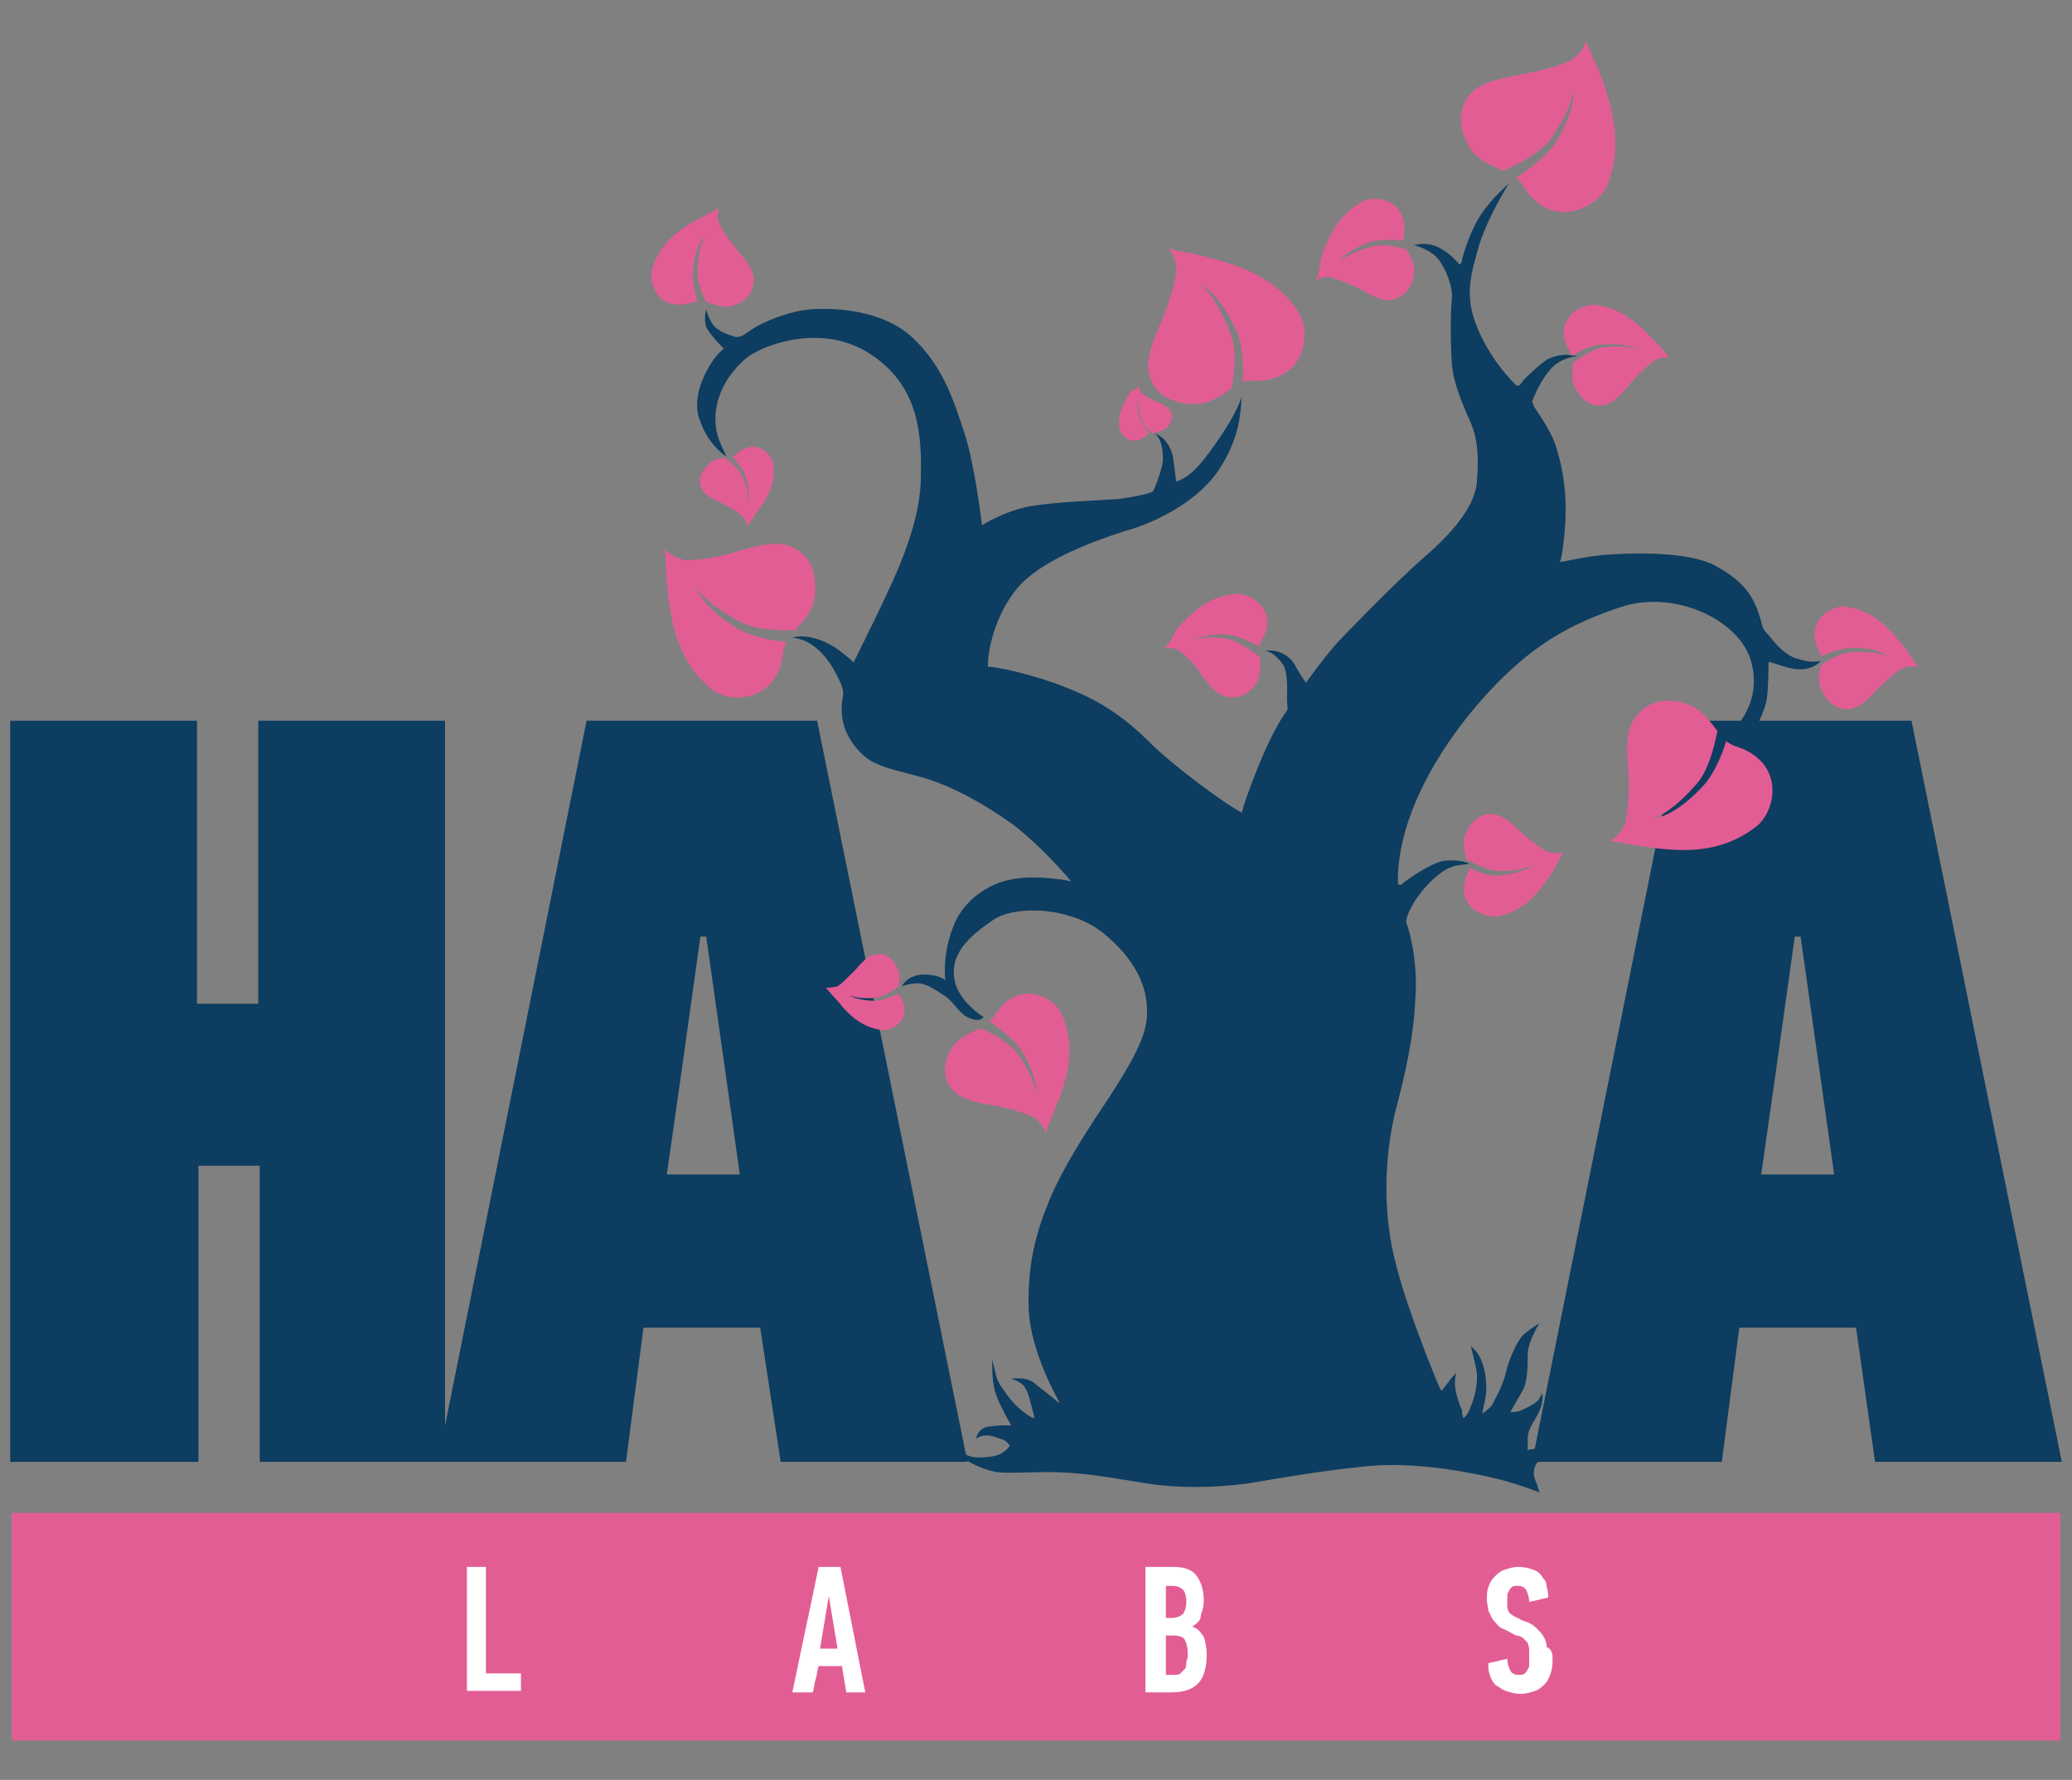
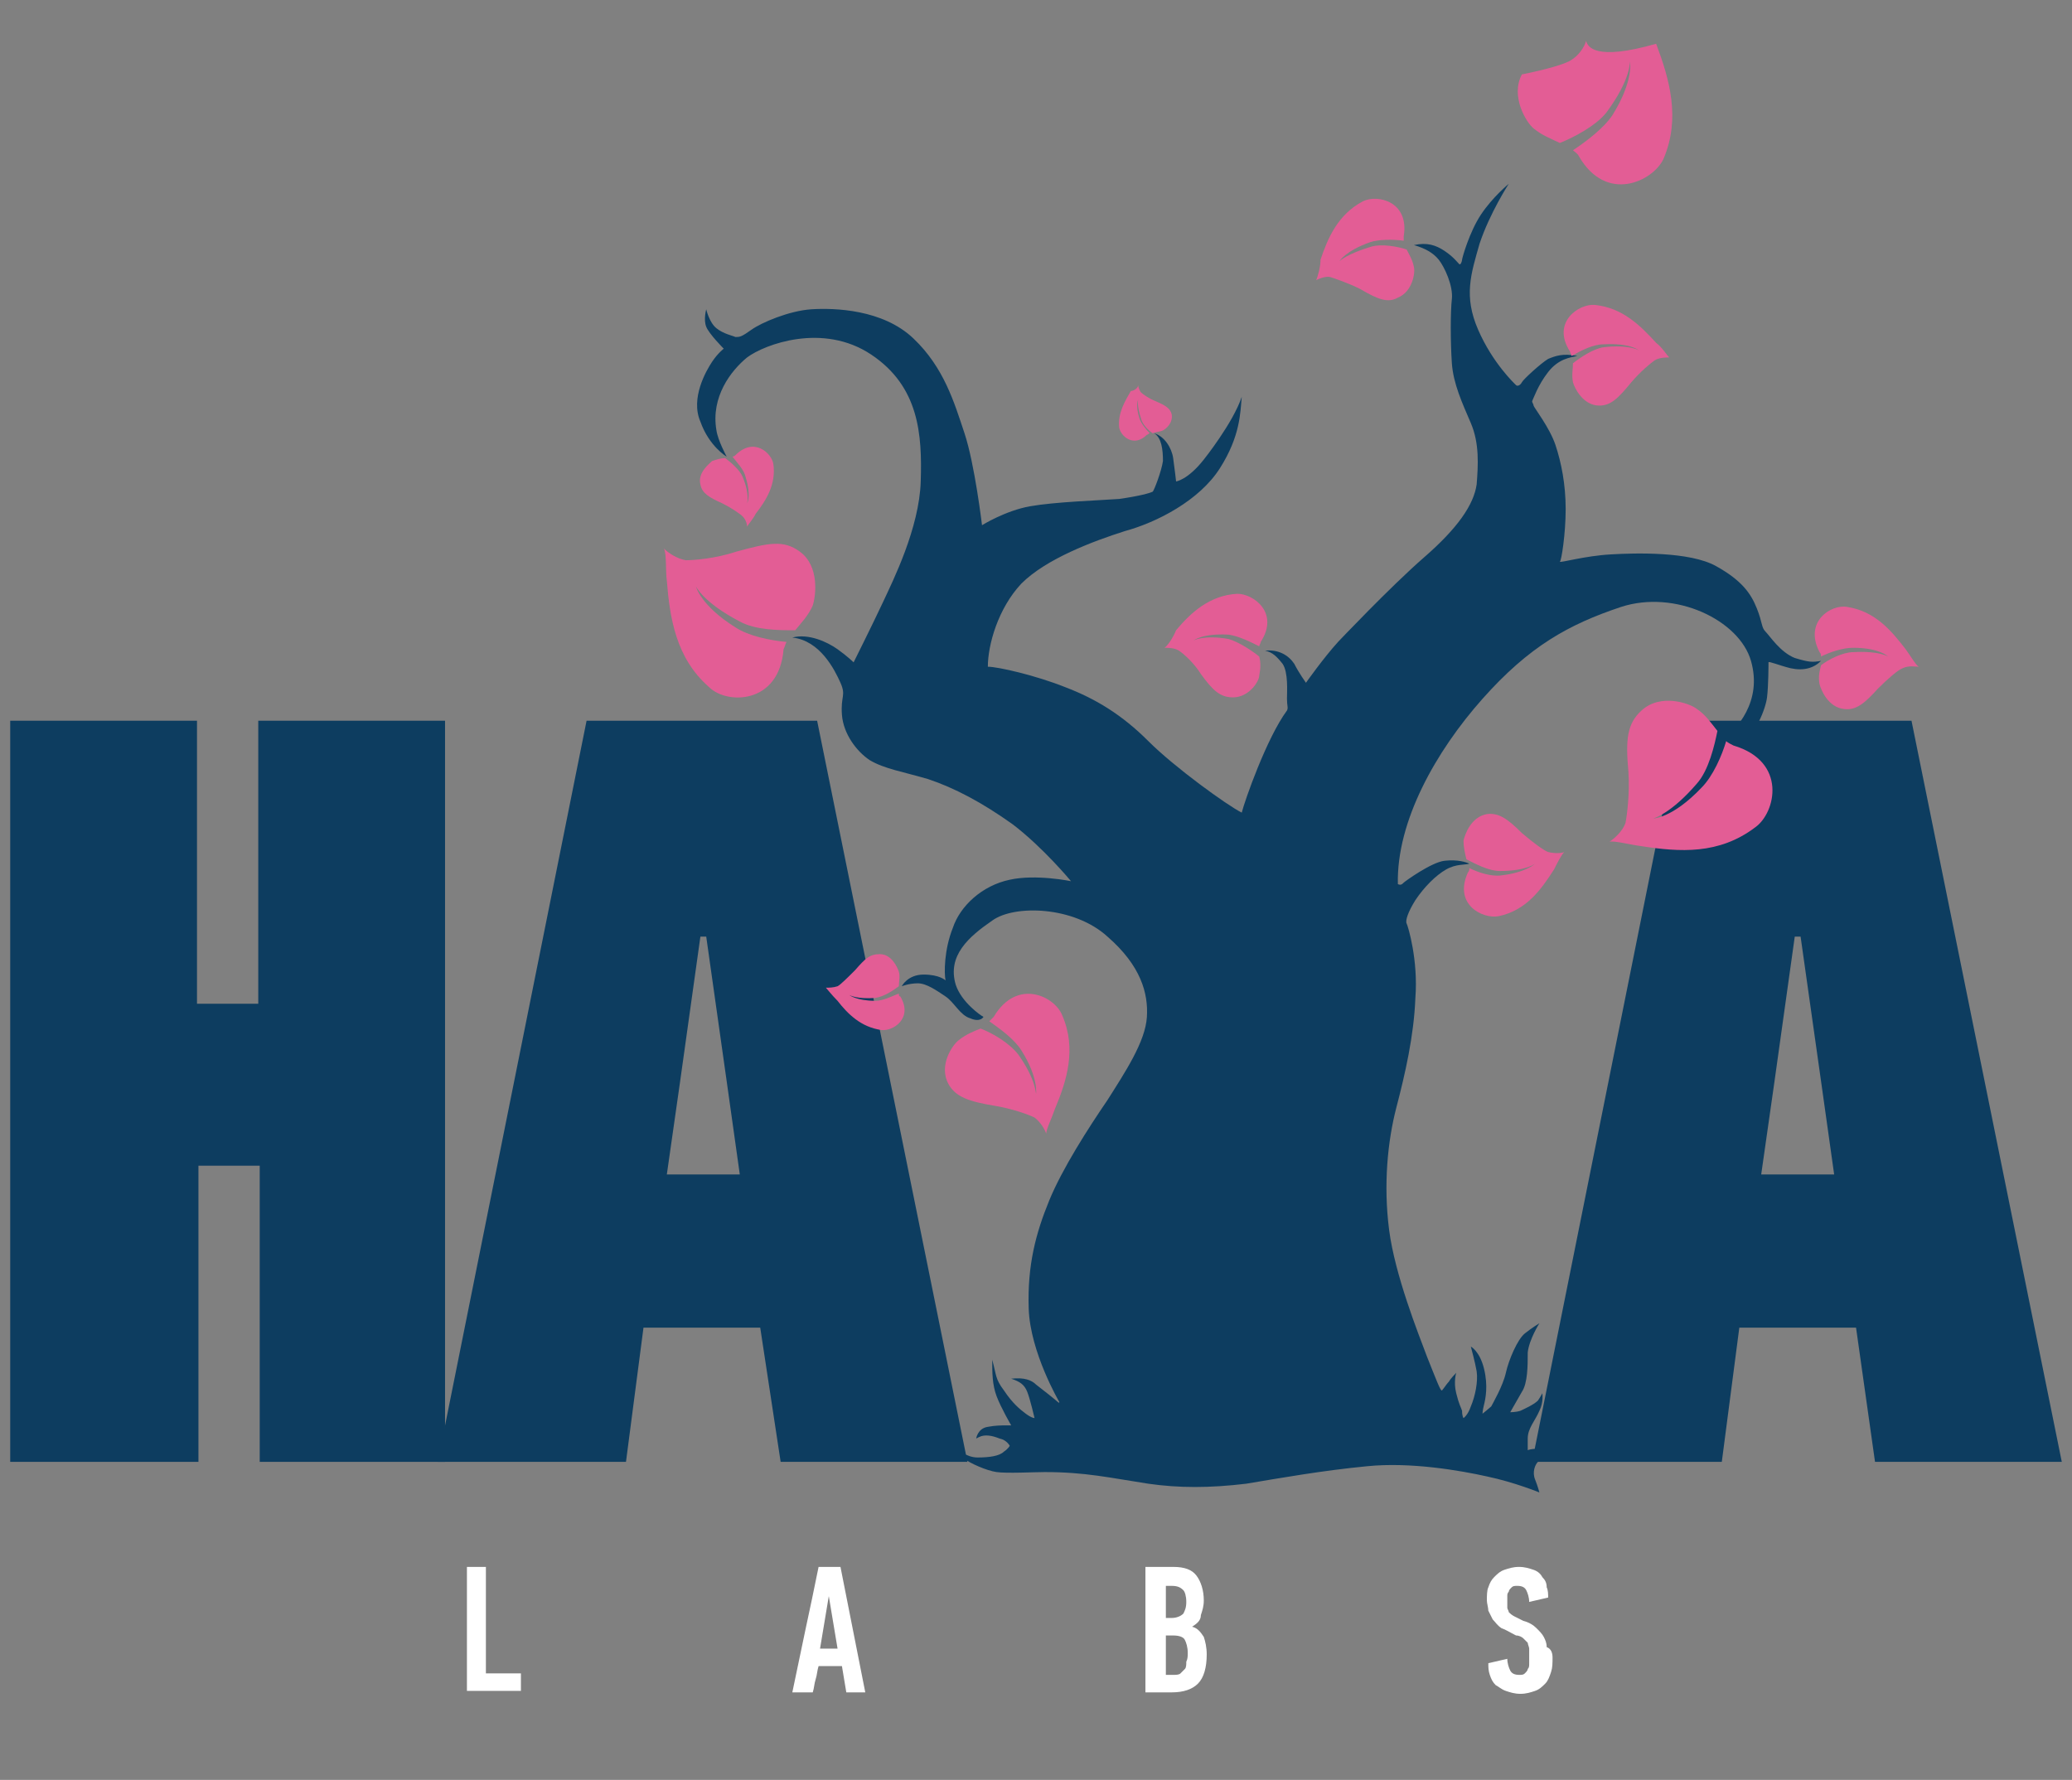
<svg xmlns="http://www.w3.org/2000/svg" xml:space="preserve" style="enable-background:new 0 0 142 122;" viewBox="0 0 142 122" y="0px" x="0px" id="Layer_1" version="1.1">
  <rect x="0" y="0" width="142" height="122" fill="#808080" stroke="none" />
  <style type="text/css">
	.st0{fill:#0D3D60;}
	.st1{fill:#E35D95;}
	.st2{fill:#FFFFFF;}
</style>
  <g>
    <g>
      <path d="M17.8,100.2V79.9h-4.2v20.3H0.7V49.4h12.8v19.4h4.2V49.4h12.8v50.8H17.8z" class="st0" />
      <path d="M52.1,91h-8l-1.2,9.2H30l10.2-50.8H56l10.3,50.8H53.5L52.1,91z M45.7,80.5h5l-0.9-6.4l-1.4-9.9H48l-1.4,10    L45.7,80.5z" class="st0" />
      <path d="M127.2,91h-8l-1.2,9.2H105l10.2-50.8H131l10.3,50.8h-12.8L127.2,91z M120.7,80.5h5l-0.9-6.4l-1.4-9.9H123    l-1.4,10L120.7,80.5z" class="st0" />
      <path d="M71.6,100.9c-0.7,0-2.6,0.1-3.3,0c-0.7-0.1-1.8-0.6-2.2-0.9c-0.5-0.3-0.5-0.7-0.5-0.7s0.6,0.6,1.4,0.6    c0.8,0,1.5-0.1,1.8-0.4c0.3-0.2,0.4-0.4,0.4-0.4s-0.2-0.4-0.7-0.5c-0.5-0.2-1-0.3-1.4-0.1c-0.2,0.1-0.2,0.1-0.2,0.1    s0.1-0.7,0.8-0.8c0.5-0.1,1-0.1,1.2-0.1c0.3,0,0.4,0,0.4,0s-0.7-1.2-1-2C68,94.9,68,94.1,68,93.2c0.3,1.1,0.2,1.3,0.8,2.1    c0.6,0.9,1.1,1.3,1.5,1.6c0.4,0.3,0.6,0.3,0.6,0.3s-0.3-1.3-0.5-1.8c-0.2-0.5-0.5-0.7-1.1-0.9c0.9-0.1,1.4,0.1,1.7,0.4    c0.4,0.3,1.4,1.1,1.5,1.2c0.1,0.1,0.1,0,0.1,0s-2-3.4-2.1-6.4c-0.1-3,0.5-5.2,1.4-7.4c0.9-2.2,2.7-5,4-6.9c1.2-1.9,2.6-4,2.7-5.7    c0.1-1.6-0.4-3.5-2.7-5.5c-2.3-2.1-6.4-2.2-7.9-1.1c-1.6,1.1-3.1,2.4-2.5,4.4c0.4,1.2,1.7,2.1,1.9,2.2c0,0-0.2,0.4-0.9,0.1    c-0.7-0.2-1.1-1.1-1.7-1.5c-0.6-0.4-1.3-0.9-1.9-0.9c-0.6,0-1.1,0.2-1.1,0.2s0.4-0.8,1.5-0.8c1.1,0,1.5,0.4,1.5,0.4    c-0.1-0.5-0.1-2.1,0.5-3.6c0.5-1.5,2-2.9,3.9-3.3c1.8-0.4,4.2,0.1,4.2,0.1s-1.9-2.3-4-3.9c-2.1-1.5-4-2.5-5.8-3.1    c-1.7-0.5-3-0.7-4-1.3c-0.9-0.6-1.8-1.8-1.9-3.1c-0.1-1.3,0.3-1.3-0.1-2.2c-0.4-0.9-1.4-2.9-3.3-3.1c1.1-0.3,2.4,0.3,3.1,0.8    c0.7,0.5,1.1,0.9,1.1,0.9s1.3-2.6,2-4.1c0.7-1.5,2.5-5.1,2.6-8.3c0.1-3.2-0.1-6.5-3.4-8.7c-3.3-2.2-7.3-0.7-8.5,0.2    c-1.1,0.9-2.5,2.7-2.1,5c0.1,0.7,0.7,1.8,0.7,1.8s-1.2-0.7-1.8-2.4c-0.7-1.6,0.4-3.5,0.8-4.1c0.4-0.6,0.8-0.9,0.8-0.9    s-1-1-1.2-1.5c-0.2-0.5,0-1.2,0-1.2s0.2,0.9,0.7,1.3c0.5,0.4,1.1,0.5,1.3,0.6c0.3,0,0.4,0,1.1-0.5c0.7-0.5,2.6-1.3,4.1-1.4    c1.6-0.1,4.9,0,7,2c2.1,2,2.8,4.4,3.5,6.5c0.7,2.1,1.2,6.3,1.2,6.3s1.6-1,3.3-1.3c1.7-0.3,4.7-0.4,6.1-0.5    c1.4-0.2,2.1-0.4,2.3-0.5c0.1-0.1,0.6-1.4,0.7-2.1c0-0.8-0.1-1.6-0.6-1.9c0.7,0.2,1.2,1,1.3,1.7c0.1,0.7,0.2,1.6,0.2,1.6    s0.8-0.1,1.9-1.5c0,0,2-2.5,2.6-4.3c-0.1,1.1-0.1,2.7-1.5,4.9c-1.4,2.2-4.3,3.7-6.5,4.3c-2.2,0.7-5.4,1.9-7.1,3.6    c-1.6,1.7-2.3,4.2-2.3,5.7c0.7,0,3.3,0.6,5.3,1.4c2.1,0.8,3.9,1.9,5.7,3.7c1.8,1.8,5.4,4.4,6.4,4.9c0.2-0.8,1.7-5.1,3.1-7    c0.1-0.2,0-0.3,0-0.8c0-0.5,0.1-1.8-0.3-2.4c-0.4-0.5-0.7-0.8-1.2-0.9c0.9-0.1,1.6,0.3,2,0.9c0.3,0.6,0.8,1.3,0.8,1.3    s1.2-1.7,2.2-2.8c0,0,3.6-3.8,5.9-5.8c2.3-2,3.4-3.6,3.6-5c0.1-1.3,0.2-2.8-0.4-4.2c-0.6-1.4-1.2-2.7-1.3-4.1    c-0.1-1.5-0.1-3.5,0-4.4c0.1-0.9-0.5-2.2-0.9-2.7c-0.4-0.5-1-0.8-1.7-1c0.9-0.2,1.5,0,2.1,0.4c0.6,0.4,0.9,0.8,1,0.9    c0.1,0.1,0.2-0.2,0.2-0.3c0-0.1,0.5-1.9,1.3-3.1c0.8-1.2,1.9-2.1,1.9-2.1s-1.3,2-2,4.1c-0.6,2.1-1.1,3.6-0.1,5.9    c1,2.3,2.5,3.7,2.6,3.8c0.1,0.1,0.3,0,0.4-0.2c0.1-0.2,1.3-1.3,1.8-1.6c0.5-0.2,1-0.4,2-0.2c-0.5,0.1-1.3,0.2-2,1.1    c-0.7,0.9-1,1.8-1.1,2c0,0.1,0.1,0.2,0.1,0.3c0,0.1,1.1,1.5,1.5,2.7c0.4,1.2,0.7,2.7,0.7,4.4c0,1.7-0.3,3.6-0.4,3.6    c0,0.1,1.7-0.4,3.5-0.5c1.7-0.1,5.4-0.2,7.2,0.8c1.8,1,2.4,1.9,2.8,2.9c0.4,1,0.3,1.3,0.6,1.6c0.3,0.3,1,1.4,2,1.8    c1,0.3,1.2,0.3,1.8,0.2c-0.5,0.5-1.2,0.7-2.1,0.5c-0.8-0.2-1.5-0.5-1.5-0.4c0,0.1,0,1.6-0.1,2.4c-0.1,0.8-0.8,2.6-1.9,3.3    c-1.1,0.8-2.4,1.2-4.1,1c0.7-0.2,1.9-0.5,2.9-1.3c1-0.8,2.8-2.7,2-5.5c-0.8-2.8-5.2-4.9-8.9-3.7c-3.6,1.2-6.3,2.7-9.5,6.3    c-3.2,3.6-5.9,8.4-5.8,12.7c0.2,0.1,0.3,0,0.4-0.1c0.1-0.1,1.9-1.4,2.8-1.5c0.9-0.1,1.5,0.1,1.7,0.2c-0.3,0.1-0.9,0-1.6,0.4    c-0.7,0.4-1.5,1.2-2.1,2.1c-0.5,0.8-0.7,1.4-0.6,1.6c0.1,0.2,0.8,2.5,0.6,5.1c-0.1,2.6-0.7,5.2-1.3,7.5c-0.6,2.3-0.9,5.3-0.5,8.4    c0.4,3.1,2,7.1,2.6,8.7c0.6,1.5,0.9,2.3,1,2.3c0,0.1,0.3-0.4,0.5-0.6c0.1-0.2,0.5-0.6,0.5-0.6s-0.2,0.6,0,1.4    c0.2,0.8,0.3,0.9,0.4,1.2c0,0.4,0.1,0.5,0.1,0.5s0.3-0.2,0.5-0.8c0.3-0.7,0.5-1.7,0.4-2.4c-0.1-0.6-0.4-1.7-0.4-1.7    s0.6,0.3,0.9,1.5c0.3,1.2,0.1,2.1,0,2.5c-0.1,0.4-0.1,0.6-0.1,0.6s0.5-0.4,0.6-0.5c0.1-0.2,0.8-1.4,1-2.3c0.2-0.9,0.8-2.3,1.3-2.7    c0.5-0.4,1-0.7,1-0.7s-0.7,1.1-0.8,2c0,0.9,0,2.1-0.4,2.7c-0.4,0.7-0.8,1.4-0.8,1.4s0.4,0,0.7-0.1c0.2-0.1,0.9-0.4,1.2-0.7    c0.2-0.3,0.3-0.5,0.3-0.5s0.1,0.6-0.2,1.2c-0.3,0.7-0.8,1.2-0.8,1.9c0,0.7,0,0.8,0,0.8s1-0.4,1.6,0.5c-0.4-0.1-0.7,0.1-0.9,0.3    c-0.2,0.2-0.4,0.7-0.2,1.2c0.2,0.5,0.3,0.9,0.3,0.9s-1.7-0.7-3.6-1.1c-1.8-0.4-5.2-1-8.2-0.7c-3.1,0.3-5.9,0.8-8.3,1.2    c-2.5,0.3-4.6,0.3-6.7,0C76.1,101.3,74.4,100.9,71.6,100.9z" class="st0" />
      <g>
        <g>
-           <path d="M108.7,2.8c-0.1,0.4-0.5,1-1,1.3c-0.4,0.3-1.9,0.7-3.4,1c-2.2,0.4-3.3,0.7-3.9,1.9      c-0.8,1.5,0.3,3.3,0.8,3.7c0.6,0.5,1.2,0.7,1.8,1c1-0.4,2.5-1.2,3.2-2.1c1.7-2.3,1.6-3.5,1.6-3.5s0.3,1.3-1.2,3.7      c-0.6,0.9-1.8,1.8-2.7,2.4c0.1,0.1,0.3,0.2,0.4,0.4c1.9,3.3,5.1,1.7,5.8,0.2c1.2-2.8,0.4-5.5-0.5-7.9      C109.3,4.2,108.8,3.2,108.7,2.8z" class="st1" />
-           <path d="M80.1,17c0.2,0.3,0.6,1,0.5,1.6c0,0.5-0.4,2-1,3.4c-0.9,2.1-1.2,3.1-0.6,4.3c0.8,1.5,3,1.5,3.6,1.3      c0.7-0.2,1.3-0.6,1.8-1c0.2-1,0.4-2.7-0.1-3.8c-1-2.6-2-3.3-2-3.3s1.2,0.5,2.4,3.1c0.5,1,0.5,2.5,0.5,3.6      c0.2-0.1,0.4-0.1,0.5-0.1c3.8,0.2,4.2-3.3,3.3-4.7c-1.7-2.6-4.4-3.3-6.8-3.9C81.6,17.3,80.4,17.2,80.1,17z" class="st1" />
+           <path d="M108.7,2.8c-0.1,0.4-0.5,1-1,1.3c-0.4,0.3-1.9,0.7-3.4,1c-0.8,1.5,0.3,3.3,0.8,3.7c0.6,0.5,1.2,0.7,1.8,1c1-0.4,2.5-1.2,3.2-2.1c1.7-2.3,1.6-3.5,1.6-3.5s0.3,1.3-1.2,3.7      c-0.6,0.9-1.8,1.8-2.7,2.4c0.1,0.1,0.3,0.2,0.4,0.4c1.9,3.3,5.1,1.7,5.8,0.2c1.2-2.8,0.4-5.5-0.5-7.9      C109.3,4.2,108.8,3.2,108.7,2.8z" class="st1" />
          <path d="M110.3,57.7c0.3-0.2,0.9-0.7,1.1-1.3c0.1-0.5,0.3-2,0.2-3.5c-0.2-2.2-0.1-3.3,0.9-4.2      c1.3-1.2,3.3-0.5,3.8-0.1c0.6,0.4,1,1,1.4,1.5c-0.2,1-0.6,2.7-1.4,3.6c-1.8,2.1-3,2.4-3,2.4s1.3,0,3.3-2.1      c0.8-0.8,1.4-2.2,1.7-3.2c0.1,0.1,0.3,0.2,0.5,0.3c3.7,1.1,2.9,4.6,1.5,5.6c-2.5,1.9-5.2,1.7-7.8,1.3      C111.7,57.9,110.6,57.6,110.3,57.7z" class="st1" />
          <path d="M45.5,37.6c0.3,0.3,0.9,0.7,1.5,0.8c0.5,0,2-0.1,3.5-0.6c2.2-0.6,3.2-0.8,4.3,0c1.4,1,1.1,3.1,0.9,3.7      c-0.3,0.7-0.8,1.2-1.2,1.7c-1.1,0-2.7,0-3.8-0.6c-2.5-1.3-3-2.4-3-2.4s0.3,1.3,2.7,2.8c0.9,0.6,2.4,0.9,3.5,1      c-0.1,0.2-0.1,0.3-0.2,0.5c-0.3,3.8-3.9,3.8-5.1,2.6c-2.3-2-2.7-4.8-2.9-7.3C45.6,39.1,45.7,38,45.5,37.6z" class="st1" />
          <path d="M71.7,77.7c-0.1-0.3-0.4-0.8-0.8-1.1c-0.4-0.2-1.5-0.6-2.7-0.8c-1.8-0.3-2.7-0.6-3.2-1.5      c-0.7-1.3,0.3-2.7,0.7-3c0.5-0.4,1-0.6,1.5-0.8c0.8,0.3,2,1,2.6,1.8C71,74,71,75,71,75s0.2-1.1-1-3c-0.5-0.8-1.5-1.5-2.2-2      c0.1-0.1,0.2-0.2,0.3-0.3c1.6-2.7,4.2-1.4,4.7-0.1c1,2.3,0.3,4.5-0.5,6.4C72.1,76.6,71.7,77.4,71.7,77.7z" class="st1" />
-           <path d="M49.3,14.2c-0.1,0.2-0.2,0.7,0,1.1c0.1,0.3,0.6,1.1,1.2,1.8c0.9,1.1,1.3,1.6,1.1,2.5      c-0.2,1.1-1.5,1.5-1.9,1.4c-0.5,0-0.9-0.2-1.3-0.3c-0.3-0.6-0.7-1.6-0.6-2.3c0.1-1.8,0.6-2.3,0.6-2.3s-0.7,0.5-0.9,2.3      c-0.1,0.7,0.1,1.6,0.3,2.3c-0.1,0-0.2,0-0.3,0c-2.3,0.8-3.1-1.2-2.8-2.3c0.6-1.9,2-2.8,3.4-3.5C48.4,14.7,49.1,14.4,49.3,14.2z" class="st1" />
          <path d="M131.5,45.7c-0.2,0-0.7-0.1-1.1,0.1c-0.3,0.1-1,0.7-1.7,1.4c-0.9,1-1.5,1.5-2.3,1.4      c-1.1-0.1-1.6-1.3-1.7-1.7c-0.1-0.5,0-0.9,0.1-1.3c0.5-0.4,1.5-0.9,2.2-0.9c1.8-0.1,2.4,0.3,2.4,0.3s-0.6-0.6-2.4-0.6      c-0.7,0-1.6,0.3-2.2,0.6c0-0.1,0-0.2-0.1-0.3c-1.1-2.1,0.8-3.3,1.9-3.1c1.9,0.3,3,1.6,4,2.9C130.9,44.9,131.3,45.6,131.5,45.7z" class="st1" />
          <path d="M51.2,36.1c0-0.2-0.1-0.5-0.3-0.7c-0.2-0.2-0.8-0.6-1.4-0.9c-0.9-0.4-1.4-0.7-1.5-1.3      c-0.2-0.8,0.6-1.4,0.8-1.6c0.3-0.1,0.6-0.2,0.9-0.2c0.4,0.3,1,0.8,1.2,1.3c0.5,1.2,0.3,1.8,0.3,1.8s0.3-0.5-0.1-1.8      c-0.1-0.5-0.6-1-0.9-1.4c0.1,0,0.2-0.1,0.2-0.1c1.3-1.3,2.5-0.1,2.6,0.6c0.2,1.4-0.5,2.5-1.2,3.4C51.6,35.6,51.3,35.9,51.2,36.1      z" class="st1" />
          <path d="M56.6,67.7c0.2,0,0.5,0,0.8-0.1c0.2-0.1,0.7-0.6,1.2-1.1c0.7-0.8,1-1.1,1.7-1.1c0.8,0,1.2,0.9,1.3,1.2      c0.1,0.3,0,0.7,0,1c-0.4,0.3-1,0.7-1.6,0.8c-1.3,0.1-1.8-0.2-1.8-0.2s0.5,0.4,1.8,0.4c0.5,0,1.1-0.3,1.6-0.5      c0,0.1,0,0.2,0.1,0.2c0.9,1.5-0.5,2.4-1.3,2.3c-1.4-0.2-2.3-1.1-3-2C57,68.2,56.7,67.8,56.6,67.7z" class="st1" />
          <path d="M78,26.4c0,0.1,0.1,0.4,0.2,0.5c0.1,0.1,0.5,0.4,1,0.6c0.7,0.3,1,0.5,1.1,0.9c0.1,0.6-0.4,1-0.6,1.1      c-0.2,0.1-0.5,0.1-0.7,0.2c-0.3-0.2-0.7-0.6-0.8-1c-0.3-0.9-0.2-1.3-0.2-1.3s-0.2,0.4,0.1,1.3c0.1,0.3,0.4,0.7,0.7,1      c-0.1,0-0.1,0.1-0.2,0.1c-0.9,0.9-1.8,0.1-1.9-0.5c-0.1-1,0.4-1.8,0.8-2.5C77.7,26.8,78,26.6,78,26.4z" class="st1" />
          <path d="M114.4,24.5c-0.2,0-0.7,0-1,0.2c-0.3,0.2-1,0.8-1.6,1.5c-0.9,1.1-1.4,1.6-2.2,1.6c-1.1,0-1.7-1.2-1.8-1.6      c-0.1-0.5,0-0.9,0-1.3c0.5-0.4,1.4-1,2.1-1.1c1.7-0.2,2.4,0.2,2.4,0.2s-0.6-0.5-2.4-0.4c-0.7,0-1.5,0.4-2.2,0.8      c0-0.1-0.1-0.2-0.1-0.3c-1.3-2,0.6-3.3,1.7-3.2c1.9,0.2,3.1,1.4,4.2,2.6C113.9,23.8,114.2,24.3,114.4,24.5z" class="st1" />
          <path d="M90.2,19.2c0.2-0.1,0.7-0.3,1-0.2c0.3,0.1,1.2,0.4,2,0.8c1.2,0.7,1.9,1,2.6,0.6c1-0.4,1.2-1.7,1.1-2.1      c-0.1-0.5-0.3-0.8-0.5-1.2c-0.6-0.2-1.7-0.4-2.4-0.2c-1.7,0.5-2.2,1-2.2,1s0.4-0.7,2.1-1.3c0.6-0.2,1.6-0.2,2.3-0.1      c0-0.1,0-0.2,0-0.3c0.4-2.4-1.8-2.9-2.8-2.4c-1.7,0.9-2.4,2.5-2.9,4C90.5,18.3,90.3,19,90.2,19.2z" class="st1" />
          <path d="M79.8,44.4c0.2,0,0.7,0,1,0.2c0.3,0.2,1,0.8,1.5,1.6c0.8,1.1,1.3,1.6,2.2,1.6c1.1,0,1.8-1.1,1.8-1.5      c0.1-0.5,0.1-0.9,0-1.3c-0.5-0.4-1.4-1-2.1-1.2c-1.7-0.3-2.4,0.1-2.4,0.1s0.6-0.5,2.4-0.4c0.7,0.1,1.5,0.5,2.1,0.8      c0-0.1,0.1-0.2,0.1-0.3c1.3-2-0.5-3.3-1.6-3.3c-1.9,0.1-3.2,1.3-4.2,2.5C80.4,43.7,80,44.3,79.8,44.4z" class="st1" />
          <path d="M107.2,58.4c-0.2,0.1-0.7,0.1-1.1,0c-0.3-0.1-1.1-0.7-1.8-1.3c-1-1-1.6-1.4-2.4-1.3      c-1.1,0.2-1.5,1.4-1.6,1.8c0,0.5,0.1,0.9,0.2,1.3c0.6,0.3,1.5,0.8,2.3,0.8c1.8,0,2.4-0.5,2.4-0.5s-0.6,0.6-2.3,0.8      c-0.7,0.1-1.6-0.2-2.2-0.5c0,0.1,0,0.2-0.1,0.3c-1,2.2,1,3.2,2.1,3c1.9-0.4,2.9-1.8,3.8-3.2C106.7,59.2,107,58.6,107.2,58.4z" class="st1" />
        </g>
      </g>
    </g>
-     <rect height="15.6" width="140.4" class="st1" y="103.7" x="0.8" />
    <g>
      <path d="M32,116v-8.6h1.3v7.3h2.4v1.2H32z" class="st2" />
      <path d="M58,116l-0.3-1.8h-1.6c-0.1,0.3-0.1,0.6-0.2,0.9c-0.1,0.3-0.1,0.6-0.2,0.9h-1.4c0.3-1.4,0.6-2.9,0.9-4.3    c0.3-1.4,0.6-2.8,0.9-4.3h1.5l1.7,8.6H58z M56.8,109.4c-0.1,0.6-0.2,1.2-0.3,1.8c-0.1,0.6-0.2,1.2-0.3,1.8h1.2L56.8,109.4    L56.8,109.4z" class="st2" />
      <path d="M81.7,111.5c0.4,0.1,0.6,0.4,0.8,0.7c0.1,0.3,0.2,0.7,0.2,1.2c0,0.9-0.2,1.6-0.6,2c-0.4,0.4-1,0.6-1.8,0.6    h-1.8v-8.6h1.9c0.8,0,1.3,0.2,1.6,0.6c0.3,0.4,0.5,1,0.5,1.7c0,0.4-0.1,0.7-0.2,1C82.3,111.1,82,111.3,81.7,111.5L81.7,111.5z     M81.3,109.8c0-0.4-0.1-0.7-0.2-0.8c-0.2-0.2-0.4-0.3-0.8-0.3h-0.4v2.2h0.4c0.3,0,0.6-0.1,0.8-0.3    C81.2,110.4,81.3,110.2,81.3,109.8z M81.4,113.3c0-0.4-0.1-0.7-0.2-0.9c-0.1-0.2-0.4-0.3-0.8-0.3h-0.5v2.7h0.5    c0.2,0,0.4,0,0.5-0.1c0.1-0.1,0.2-0.2,0.3-0.3c0.1-0.1,0.1-0.3,0.1-0.5C81.4,113.7,81.4,113.5,81.4,113.3z" class="st2" />
      <path d="M106.4,113.6c0,0.4,0,0.7-0.1,1c-0.1,0.3-0.2,0.6-0.4,0.8c-0.2,0.2-0.4,0.4-0.7,0.5c-0.3,0.1-0.6,0.2-1,0.2    c-0.4,0-0.7-0.1-1-0.2c-0.3-0.1-0.5-0.3-0.7-0.4c-0.2-0.2-0.3-0.4-0.4-0.7c-0.1-0.3-0.1-0.5-0.1-0.8l1.3-0.3    c0,0.3,0.1,0.6,0.2,0.8c0.1,0.2,0.3,0.3,0.6,0.3c0.2,0,0.3,0,0.4-0.1c0.1-0.1,0.2-0.2,0.2-0.3c0.1-0.1,0.1-0.2,0.1-0.4    c0-0.1,0-0.3,0-0.5c0-0.2,0-0.4,0-0.5c0-0.1-0.1-0.3-0.1-0.4c-0.1-0.1-0.2-0.2-0.3-0.3c-0.1-0.1-0.3-0.2-0.5-0.2    c-0.4-0.2-0.7-0.4-1-0.5c-0.3-0.2-0.4-0.4-0.6-0.6c-0.1-0.2-0.2-0.4-0.3-0.6c0-0.2-0.1-0.5-0.1-0.7c0-0.3,0-0.7,0.1-0.9    c0.1-0.3,0.2-0.5,0.4-0.7c0.2-0.2,0.4-0.4,0.7-0.5c0.3-0.1,0.6-0.2,1-0.2c0.4,0,0.7,0.1,1,0.2c0.3,0.1,0.5,0.3,0.6,0.5    c0.2,0.2,0.3,0.4,0.3,0.7c0.1,0.2,0.1,0.5,0.1,0.7l-1.3,0.3c0-0.3-0.1-0.6-0.2-0.8c-0.1-0.2-0.3-0.3-0.6-0.3c-0.2,0-0.3,0-0.4,0.1    c-0.1,0.1-0.2,0.2-0.2,0.3c-0.1,0.1-0.1,0.2-0.1,0.3c0,0.1,0,0.2,0,0.4c0,0.1,0,0.3,0,0.4c0,0.1,0.1,0.2,0.1,0.3    c0.1,0.1,0.2,0.2,0.4,0.3c0.2,0.1,0.4,0.2,0.6,0.3c0.4,0.1,0.7,0.3,0.9,0.5c0.2,0.2,0.4,0.4,0.5,0.6c0.1,0.2,0.2,0.4,0.2,0.7    C106.3,113,106.4,113.3,106.4,113.6z" class="st2" />
    </g>
  </g>
</svg>